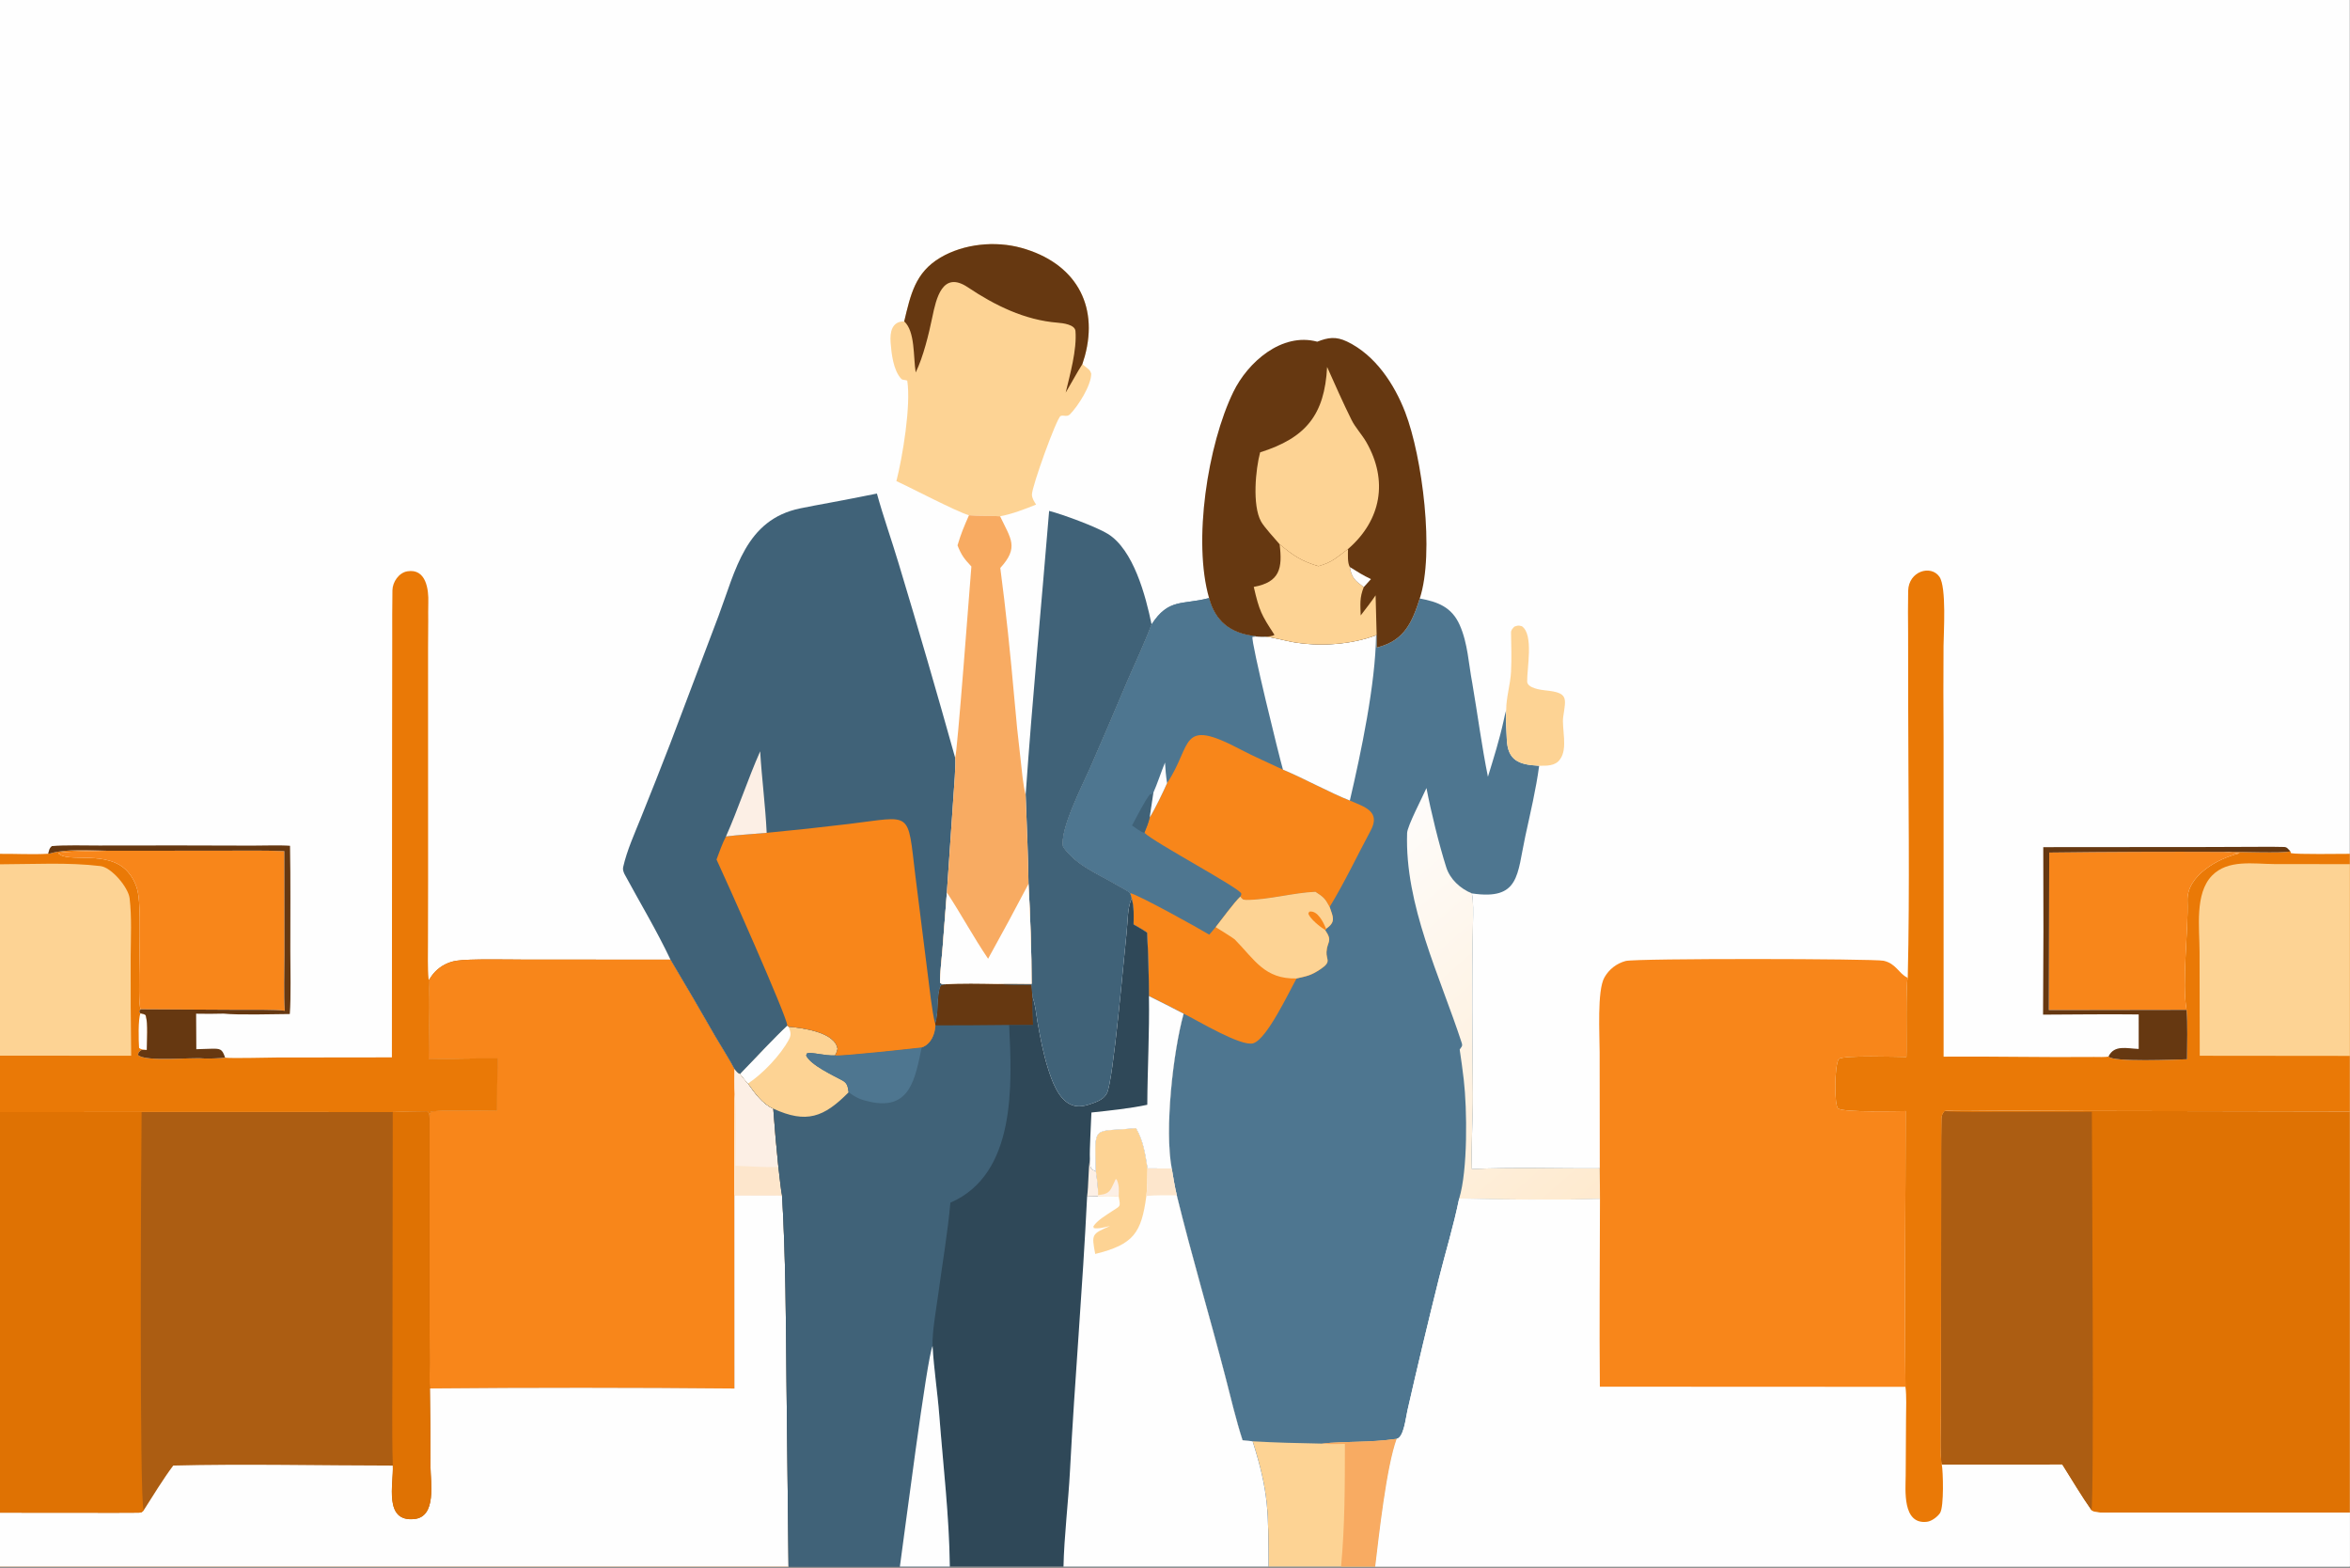
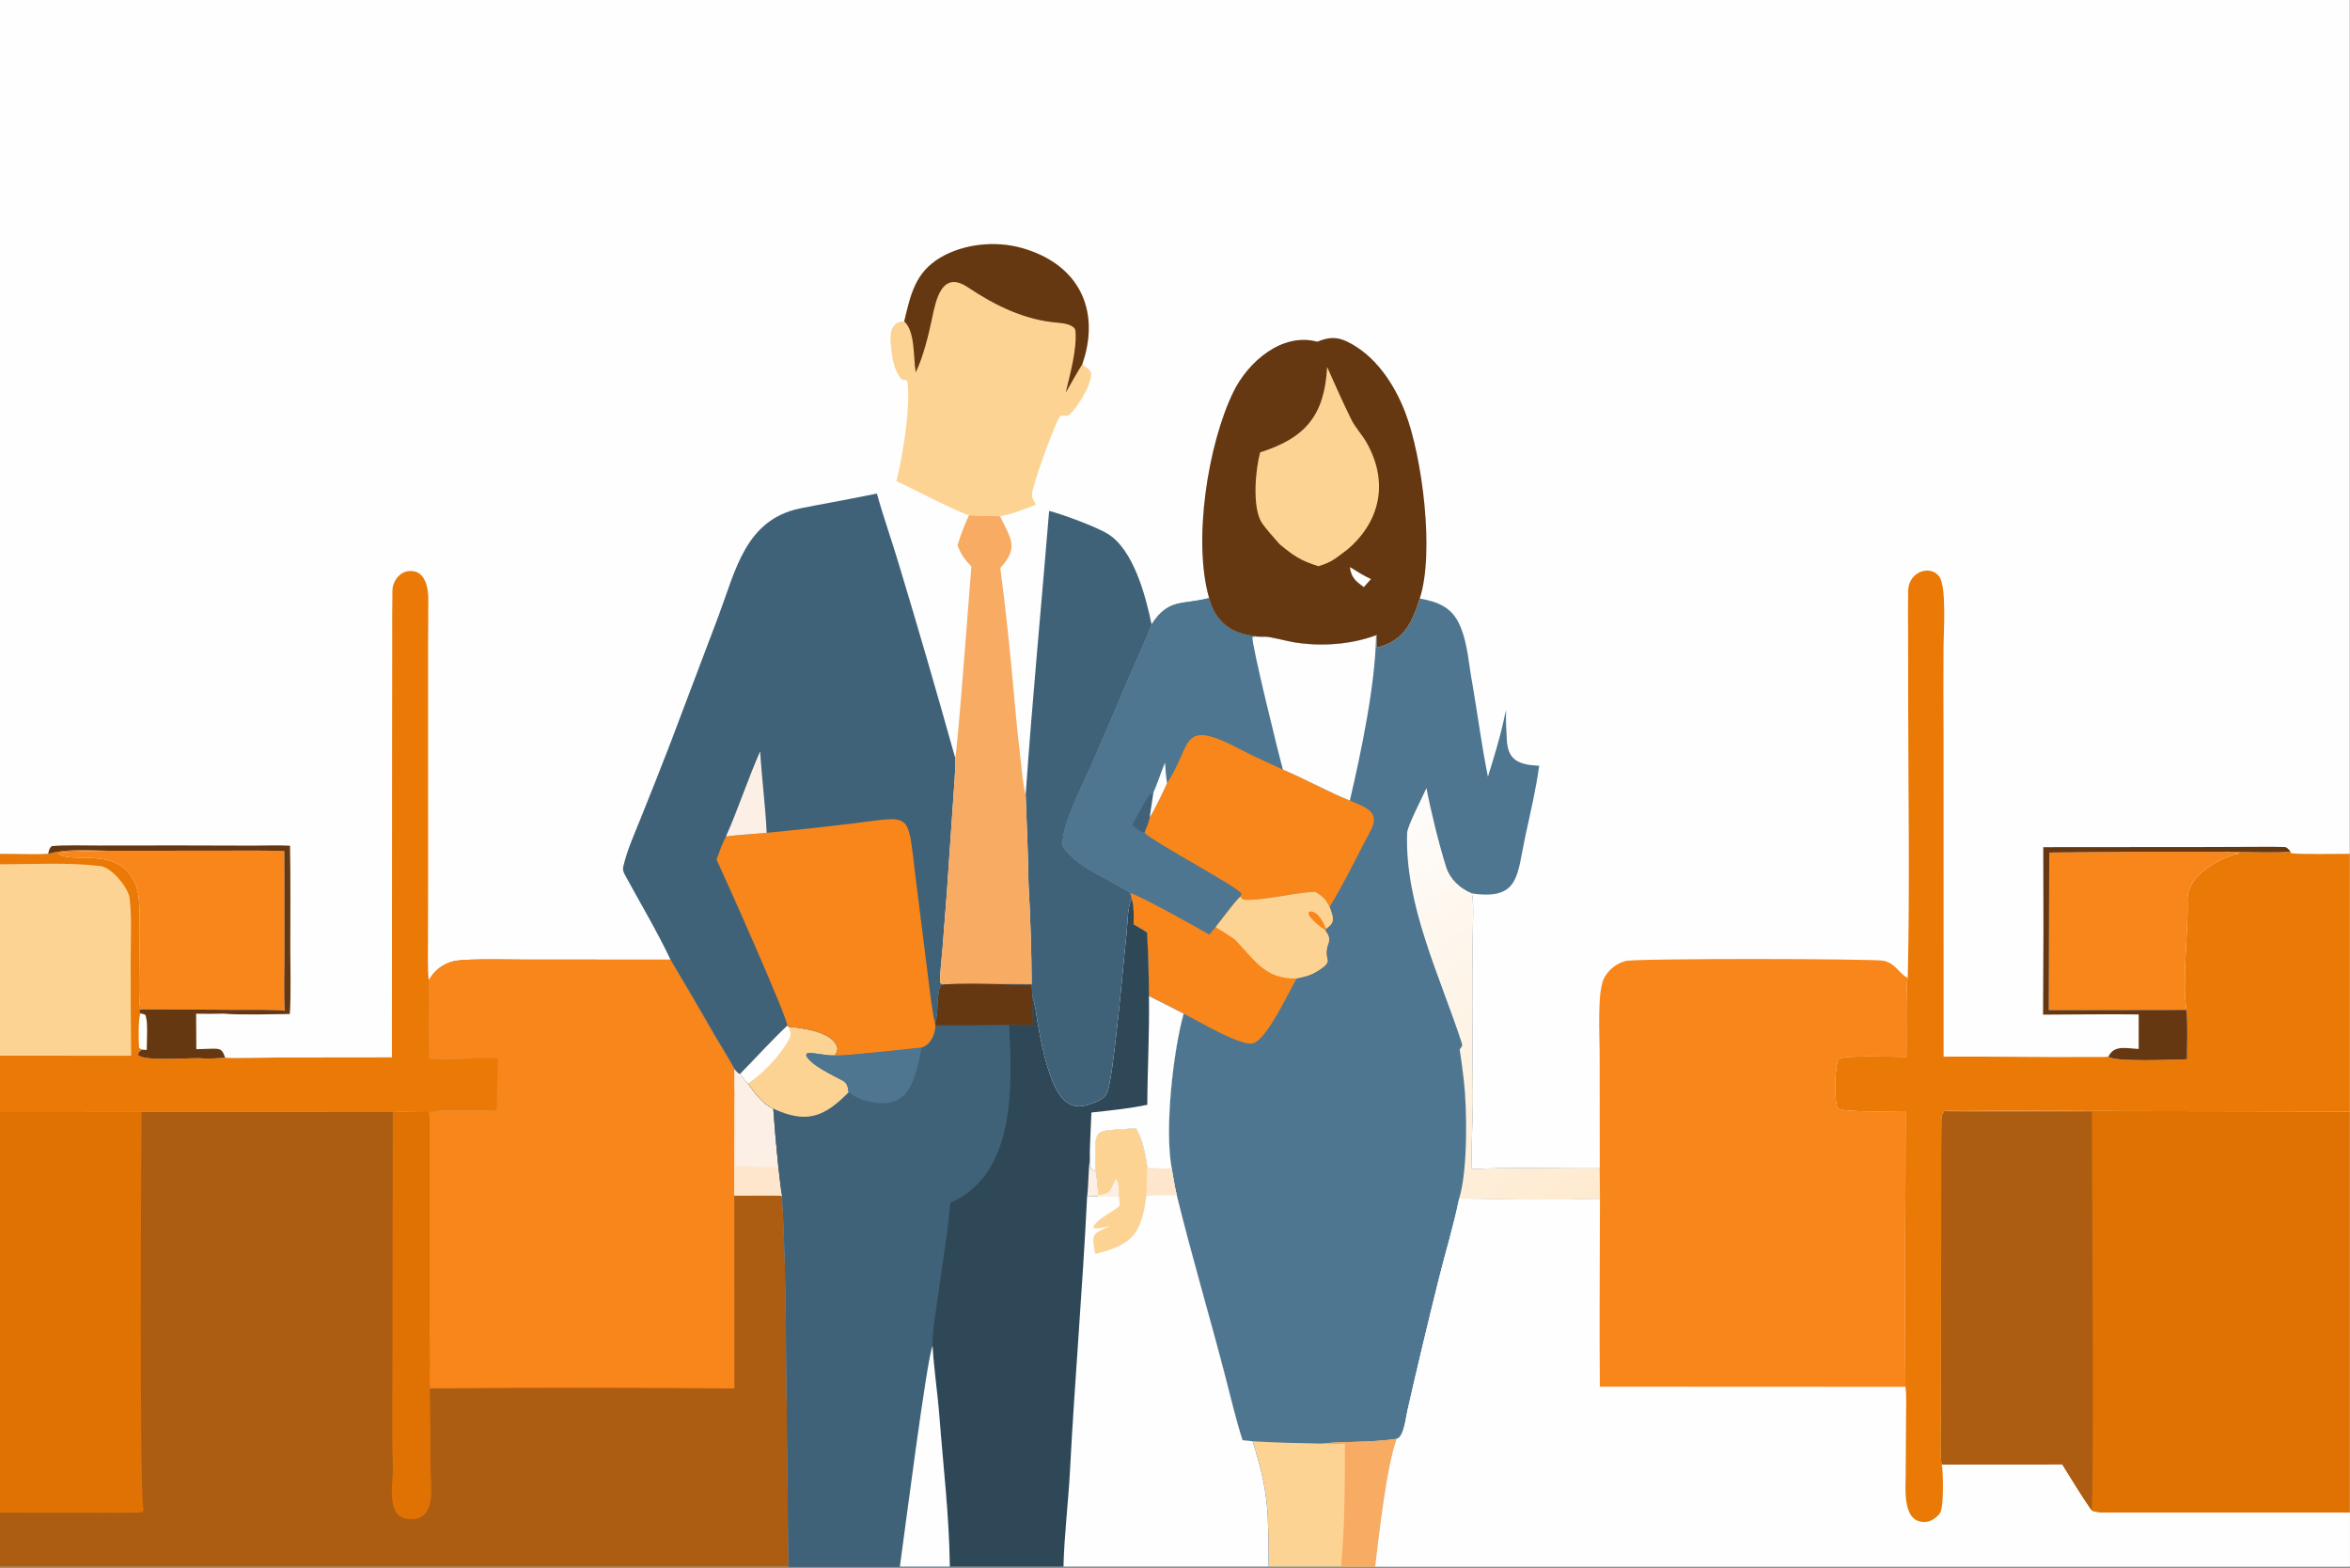
<svg xmlns="http://www.w3.org/2000/svg" width="1000" height="667" viewBox="0 0 1000 667">
  <rect x="0" y="0" width="1000" height="667" fill="#333333" stroke="none" />
  <path fill="#FEFEFE" transform="scale(0.651 0.651)" d="M0 0L1536 0L1536 558.084L1536 564.836L1536 690.167L1536 726.475L1536 988.733L1536 1024L898.949 1024L876.594 1024L829.2 1024L695.164 1024L620.85 1024L588.213 1024L515.448 1024L0 1024L0 988.723L0 726.878L0 690.013L0 564.927L0 558.089L0 0Z" />
  <path fill="#AC5D12" transform="scale(0.651 0.651)" d="M438.273 627.252C448.225 643.94 458.022 660.72 467.661 677.59C470.743 682.944 477.691 693.852 479.984 698.536C481.439 700.239 481.92 701.426 483.773 701.903C484.926 703.344 487.786 707.084 488.938 708.218C493.345 714.322 498.348 721.58 505.463 724.644C506.365 737.337 507.474 750.015 508.789 762.672C509.279 766.546 510.491 778.549 511.239 781.756C513.618 823.192 513.729 862.1 514.11 903.551L515.448 1024L0 1024L0 988.723L0 726.878L92.568 726.85L256.731 726.864C264.284 726.653 271.838 726.507 279.392 726.426C280.849 728.113 280.62 729.434 280.727 731.771C280.831 729.55 280.606 728.136 281.957 726.527C288.896 725.551 316.711 726.169 324.99 726.175C324.961 714.728 325.034 703.281 325.207 691.835C310.582 691.669 294.907 692.108 280.198 692.249C280.309 679.902 281.319 651.74 280.24 640.729C281.654 638.548 282.874 636.681 284.724 634.834C288.391 631.2 293.101 628.802 298.197 627.975C306.291 626.581 334.117 627.225 344.164 627.229L438.273 627.252Z" />
  <path fill="#F8861A" transform="scale(0.651 0.651)" d="M438.273 627.252C448.225 643.94 458.022 660.72 467.661 677.59C470.743 682.944 477.691 693.852 479.984 698.536C481.439 700.239 481.92 701.426 483.773 701.903C484.926 703.344 487.786 707.084 488.938 708.218C493.345 714.322 498.348 721.58 505.463 724.644C506.365 737.337 507.474 750.015 508.789 762.672C509.279 766.546 510.491 778.549 511.239 781.756C509.258 780.915 484.704 781.626 480.003 781.374L480.042 907.564C413.693 906.936 347.339 906.921 280.989 907.519C280.626 904.307 280.875 894.286 280.873 890.702L280.735 856.691L280.727 731.771C280.831 729.55 280.606 728.136 281.957 726.527C288.896 725.551 316.711 726.169 324.99 726.175C324.961 714.728 325.034 703.281 325.207 691.835C310.582 691.669 294.907 692.108 280.198 692.249C280.309 679.902 281.319 651.74 280.24 640.729C281.654 638.548 282.874 636.681 284.724 634.834C288.391 631.2 293.101 628.802 298.197 627.975C306.291 626.581 334.117 627.225 344.164 627.229L438.273 627.252Z" />
  <path fill="#FCEFE5" transform="scale(0.651 0.651)" d="M479.984 698.536C481.439 700.239 481.92 701.426 483.773 701.903C484.926 703.344 487.786 707.084 488.938 708.218C493.345 714.322 498.348 721.58 505.463 724.644C506.365 737.337 507.474 750.015 508.789 762.672C509.279 766.546 510.491 778.549 511.239 781.756C509.258 780.915 484.704 781.626 480.003 781.374C479.921 759.336 479.96 737.298 480.12 715.261C479.815 710.806 480.009 703.219 479.984 698.536Z" />
  <path fill="#FDE6CC" transform="scale(0.651 0.651)" d="M480.12 715.261C481.649 723.383 480.857 752.724 480.758 761.993C488.304 762.192 502.138 763.258 508.789 762.672C509.279 766.546 510.491 778.549 511.239 781.756C509.258 780.915 484.704 781.626 480.003 781.374C479.921 759.336 479.96 737.298 480.12 715.261Z" />
-   <path fill="#FEFEFE" transform="scale(0.651 0.651)" d="M480.003 781.374C484.704 781.626 509.258 780.915 511.239 781.756C513.618 823.192 513.729 862.1 514.11 903.551L515.448 1024L0 1024L0 988.723L60.296 988.772C70.049 988.781 79.972 988.824 89.731 988.726C92.279 988.701 92.623 988.68 93.903 987.208C99.794 978.03 106.787 966.486 113.252 957.936C159.153 956.744 210.297 957.933 256.774 957.943C257.347 969.909 250.653 994.897 270.786 992.883C285.5 991.412 281.465 969.188 281.377 958.378C281.406 941.424 281.276 924.471 280.989 907.519C347.339 906.921 413.693 906.936 480.042 907.564L480.003 781.374Z" />
  <path fill="#DF7203" transform="scale(0.651 0.651)" d="M0 726.878L92.568 726.85C92.246 751.999 91.013 982.01 93.903 987.208C92.623 988.68 92.279 988.701 89.731 988.726C79.972 988.824 70.049 988.781 60.296 988.772L0 988.723L0 726.878Z" />
  <path fill="#DF7203" transform="scale(0.651 0.651)" d="M256.731 726.864C264.284 726.653 271.838 726.507 279.392 726.426C280.849 728.113 280.62 729.434 280.727 731.771L280.735 856.691L280.873 890.702C280.875 894.286 280.626 904.307 280.989 907.519C281.276 924.471 281.406 941.424 281.377 958.378C281.465 969.188 285.5 991.412 270.786 992.883C250.653 994.897 257.347 969.909 256.774 957.943C256.034 934.511 256.596 907.393 256.553 883.777L256.731 726.864Z" />
  <path fill="#4E7690" transform="scale(0.651 0.651)" d="M790.319 390.896C794.277 405.914 804.203 413.945 819.94 415.706C820.759 415.798 820.344 415.673 821.088 416.034C822.733 416.093 825.429 416.281 826.972 416.147C830.1 416.102 840.886 418.936 845.131 419.674C862.61 422.714 882.871 421.43 899.469 415.188L899.844 414.608C900.029 416.774 899.937 420.934 899.951 423.256L900.451 423.124L901.282 422.893C918.112 418.393 923.149 406.447 928.044 391.184C939.823 393.355 948.927 396.761 954.144 408.501C959.498 420.548 959.926 433.819 962.39 446.619C965.877 466.983 968.509 487.457 972.599 507.701C976.341 495.541 980.139 483.448 982.873 471.016C983.38 468.711 983.829 466.38 984.533 464.126C984.127 470.909 984.641 476.598 984.932 483.281C985.529 496.994 992.801 499.784 1005.37 500.482L1006.09 500.516C1004.05 515.795 1000.29 531.559 997.019 546.642C991.568 571.75 993.514 588.612 962.117 583.954C963.191 589.452 962.963 596.994 962.837 602.744C962.016 640.23 962.486 677.68 962.755 715.163C962.872 731.409 961.503 747.996 962.117 764.133C988.119 762.809 1019.13 763.884 1045.71 763.642L1045.83 783.659C1017.89 784.429 981.587 784.146 953.798 783.389C950.108 801.419 945.117 817.509 940.669 835.218C933.481 864.056 926.586 892.968 919.986 921.947C918.832 926.925 917.632 939.391 912.986 940.464C906.274 958.882 901.435 1003.4 898.949 1024L876.594 1024L829.2 1024C828.981 988.178 829.565 976.129 818.799 942.072L812.209 941.355C807.984 928.351 804.475 913.413 801.023 900.085C790.791 860.581 778.914 820.888 769.224 781.302C767.861 775.803 766.895 769.4 765.907 763.763C761.154 738.088 766.745 687.815 773.69 662.54C766.176 658.626 758.617 654.799 751.016 651.059C750.98 637.227 750.574 623.398 749.799 609.588C747.423 607.84 743.61 605.766 740.967 604.23C741.064 598.005 741.367 593.368 739.775 587.315L738.79 583.737C737.575 582.414 732.152 579.665 730.288 578.56C717.253 570.827 704.042 566.089 694.93 553.51C692.54 542.395 707.687 513.129 712.663 501.767C720.822 483.117 728.843 464.407 736.726 445.639C742.049 433.296 748.074 420.671 752.745 408.158C763.766 391.027 772.743 395.41 789.608 391.083L790.319 390.896Z" />
  <path fill="#4E7690" transform="scale(0.651 0.651)" d="M790.319 390.896C794.277 405.914 804.203 413.945 819.94 415.706C820.759 415.798 820.344 415.673 821.088 416.034L818.696 416.319C817.646 419.501 836.122 494.427 838.62 503.055C852.92 509.036 869.163 518.075 882.341 523.254C891.801 527.364 902.746 530.242 895.96 542.871C887.113 559.336 878.878 576.846 869.141 592.8C866.094 587.182 865.2 586.346 859.829 582.899C845.869 583.434 828.799 588.244 814.619 588.209C812.196 588.203 811.93 587.495 810.752 586.028C806.567 590.049 798.693 600.836 794.632 605.992L790.448 610.92C783.872 606.874 744.543 585.082 738.79 583.737C737.575 582.414 732.152 579.665 730.288 578.56C717.253 570.827 704.042 566.089 694.93 553.51C692.54 542.395 707.687 513.129 712.663 501.767C720.822 483.117 728.843 464.407 736.726 445.639C742.049 433.296 748.074 420.671 752.745 408.158C763.766 391.027 772.743 395.41 789.608 391.083L790.319 390.896Z" />
  <path fill="#F8861A" transform="scale(0.651 0.651)" d="M762.863 511.859C779.796 486.651 770.445 468.477 811.217 490.049C819.087 494.212 830.279 499.09 838.62 503.055C852.92 509.036 869.163 518.075 882.341 523.254C891.801 527.364 902.746 530.242 895.96 542.871C887.113 559.336 878.878 576.846 869.141 592.8C866.094 587.182 865.2 586.346 859.829 582.899C845.869 583.434 828.799 588.244 814.619 588.209C812.196 588.203 811.93 587.495 810.752 586.028C811.162 585.32 811.376 584.968 811.368 584.119C811.339 580.95 754.441 550.75 748.042 544.316C749.441 540.786 750.682 537.915 751.526 534.198C754.062 530.675 761.106 516.057 762.863 511.859Z" />
  <path fill="#406278" transform="scale(0.651 0.651)" d="M739.975 539.558C742.464 534.951 748.822 522.358 751.888 518.934L752.396 519.306L753.948 518.003C753.104 523.396 752.297 528.794 751.526 534.198C750.682 537.915 749.441 540.786 748.042 544.316C745.72 543.928 742.084 541.03 739.975 539.558Z" />
  <path fill="#FEFEFE" transform="scale(0.651 0.651)" d="M753.948 518.003C756.214 513.027 759.146 504.167 761.512 498.411C761.823 503.32 762.105 506.944 762.863 511.859C761.106 516.057 754.062 530.675 751.526 534.198C752.297 528.794 753.104 523.396 753.948 518.003Z" />
  <path fill="#F8861A" transform="scale(0.651 0.651)" d="M810.752 586.028C811.93 587.495 812.196 588.203 814.619 588.209C828.799 588.244 845.869 583.434 859.829 582.899C865.2 586.346 866.094 587.182 869.141 592.8C871.397 599.511 873.366 602.518 866.827 607.05L866.153 607.858C871.372 615.448 867.458 615.156 867.078 622.286C866.807 627.379 870.55 628.492 863.268 633.384C856.877 637.678 854.514 637.922 847.513 639.546C842.467 648.512 828.178 679.143 819.226 681.902C811.284 684.35 782.463 666.817 773.69 662.54C766.176 658.626 758.617 654.799 751.016 651.059C750.98 637.227 750.574 623.398 749.799 609.588C747.423 607.84 743.61 605.766 740.967 604.23C741.064 598.005 741.367 593.368 739.775 587.315L738.79 583.737C744.543 585.082 783.872 606.874 790.448 610.92L794.632 605.992C798.693 600.836 806.567 590.049 810.752 586.028Z" />
  <path fill="#FDD394" transform="scale(0.651 0.651)" d="M810.752 586.028C811.93 587.495 812.196 588.203 814.619 588.209C828.799 588.244 845.869 583.434 859.829 582.899C865.2 586.346 866.094 587.182 869.141 592.8C871.397 599.511 873.366 602.518 866.827 607.05L866.153 607.858C871.372 615.448 867.458 615.156 867.078 622.286C866.807 627.379 870.55 628.492 863.268 633.384C856.877 637.678 854.514 637.922 847.513 639.546C826.593 640.092 820.092 627.246 807.163 614.087C806.177 613.084 796.593 607.259 794.632 605.992C798.693 600.836 806.567 590.049 810.752 586.028Z" />
  <path fill="#F8861A" transform="scale(0.651 0.651)" d="M866.153 607.858C862.987 605.901 856.462 600.71 855.186 597.199L855.824 595.875C861.312 594.833 865.065 602.992 866.827 607.05L866.153 607.858Z" />
  <path fill="#FDD394" transform="scale(0.651 0.651)" d="M863.943 943.575C880.182 941.847 893.925 943.127 912.986 940.464C906.274 958.882 901.435 1003.4 898.949 1024L876.594 1024L829.2 1024C828.981 988.178 829.565 976.129 818.799 942.072C834.298 942.986 848.439 943.282 863.943 943.575Z" />
  <path fill="#F8AB62" transform="scale(0.651 0.651)" d="M863.943 943.575C880.182 941.847 893.925 943.127 912.986 940.464C906.274 958.882 901.435 1003.4 898.949 1024L876.594 1024C879.113 997.389 879.084 970.459 879.111 943.767C873.579 943.901 869.493 944 863.943 943.575Z" />
  <path fill="#FEFEFE" transform="scale(0.651 0.651)" d="M826.972 416.147C830.1 416.102 840.886 418.936 845.131 419.674C862.61 422.714 882.871 421.43 899.469 415.188C899.127 447.089 889.63 492.041 882.341 523.254C869.163 518.075 852.92 509.036 838.62 503.055C836.122 494.427 817.646 419.501 818.696 416.319L821.088 416.034C822.733 416.093 825.429 416.281 826.972 416.147Z" />
  <defs>
    <linearGradient id="gradient_0" gradientUnits="userSpaceOnUse" x1="1052.353" y1="774.351" x2="873.195" y2="570.358">
      <stop offset="0" stop-color="#FEEACF" />
      <stop offset="1" stop-color="#FEFCFA" />
    </linearGradient>
  </defs>
  <path fill="url(#gradient_0)" transform="scale(0.651 0.651)" d="M932.416 515.081C935.325 530.369 940.618 551.951 945.342 566.845C947.823 574.668 954.389 580.744 962.117 583.954C963.191 589.452 962.963 596.994 962.837 602.744C962.016 640.23 962.486 677.68 962.755 715.163C962.872 731.409 961.503 747.996 962.117 764.133C988.119 762.809 1019.13 763.884 1045.71 763.642L1045.83 783.659C1017.89 784.429 981.587 784.146 953.798 783.389C959.475 765.073 959.039 724.921 956.799 705.704C956.149 700.125 955.044 691.784 954.137 686.006C955.202 684.292 956.218 683.956 955.476 681.681C941.162 637.764 918.186 591.611 919.774 544.479C919.929 539.855 929.855 521.006 932.416 515.081Z" />
  <path fill="#2F4858" transform="scale(0.651 0.651)" d="M674.853 651.434C676.803 656.587 677.235 662.603 678.19 668.021C679.981 678.188 681.899 688.485 685.022 698.341C687.552 706.327 691.588 718.024 699.682 721.866C704.794 724.292 709.761 722.776 714.728 720.949C718.285 719.64 721.641 718.126 723.52 714.601C727.785 706.604 734.715 624.483 736.441 609.257C737.151 602.994 736.938 593.166 739.571 587.705C739.635 587.573 739.707 587.445 739.775 587.315C741.367 593.368 741.064 598.005 740.967 604.23C743.61 605.766 747.423 607.84 749.799 609.588C750.574 623.398 750.98 637.227 751.016 651.059C758.617 654.799 766.176 658.626 773.69 662.54C766.745 687.815 761.154 738.088 765.907 763.763C766.895 769.4 767.861 775.803 769.224 781.302C778.914 820.888 790.791 860.581 801.023 900.085C804.475 913.413 807.984 928.351 812.209 941.355L818.799 942.072C829.565 976.129 828.981 988.178 829.2 1024L695.164 1024L620.85 1024L588.213 1024L515.448 1024L514.11 903.551C513.729 862.1 513.618 823.192 511.239 781.756C510.491 778.549 509.279 766.546 508.789 762.672C507.474 750.015 506.365 737.337 505.463 724.644C498.348 721.58 493.345 714.322 488.938 708.218C487.786 707.084 484.926 703.344 483.773 701.903C491.676 693.816 507.258 676.99 514.646 670.342L515.525 671.097C524.33 671.791 546.075 674.642 547.474 685.631C546.909 687.683 546.867 688.083 545.78 689.872C550.555 690.371 595.31 685.458 602.482 684.656C608.48 682.7 611.23 676.049 611.452 670.202L611.254 669.038C613.77 661.96 612.058 651.696 614.654 644.766C615.093 643.595 616.26 643.718 617.868 643.355C627.549 642.596 641.484 642.928 651.365 643.092C658.688 643.689 666.818 643.568 674.237 643.605L674.853 651.434Z" />
  <path fill="#406278" transform="scale(0.651 0.651)" d="M617.868 643.355C627.549 642.596 641.484 642.928 651.365 643.092C658.688 643.689 666.818 643.568 674.237 643.605L674.853 651.434C674.694 658.031 674.918 663.292 675.284 669.894L659.627 669.922C661.57 709.02 664.326 767.482 621.231 786.091C619.455 805.93 615.973 825.991 613.32 845.738C612.038 855.275 609.206 870.685 609.588 879.806C610.408 894.777 612.826 910.121 613.968 924.976C616.47 957.525 620.53 991.496 620.85 1024L588.213 1024L515.448 1024L514.11 903.551C513.729 862.1 513.618 823.192 511.239 781.756C510.491 778.549 509.279 766.546 508.789 762.672C507.474 750.015 506.365 737.337 505.463 724.644C498.348 721.58 493.345 714.322 488.938 708.218C487.786 707.084 484.926 703.344 483.773 701.903C491.676 693.816 507.258 676.99 514.646 670.342L515.525 671.097C524.33 671.791 546.075 674.642 547.474 685.631C546.909 687.683 546.867 688.083 545.78 689.872C550.555 690.371 595.31 685.458 602.482 684.656C608.48 682.7 611.23 676.049 611.452 670.202L611.254 669.038C613.77 661.96 612.058 651.696 614.654 644.766C615.093 643.595 616.26 643.718 617.868 643.355Z" />
  <path fill="#FDD394" transform="scale(0.651 0.651)" d="M514.646 670.342L515.525 671.097C524.33 671.791 546.075 674.642 547.474 685.631C546.909 687.683 546.867 688.083 545.78 689.872C538.691 690.126 530.715 687.523 527.515 688.482L526.937 689.897C529.891 696.195 544.597 702.909 550.799 706.305C553.986 708.05 554.216 710.566 554.705 713.951C538.527 730.334 527.147 734.592 505.463 724.644C498.348 721.58 493.345 714.322 488.938 708.218C487.786 707.084 484.926 703.344 483.773 701.903C491.676 693.816 507.258 676.99 514.646 670.342Z" />
  <path fill="#FEFEFE" transform="scale(0.651 0.651)" d="M514.646 670.342L515.525 671.097C516.744 674.619 517.469 676.12 515.616 679.578C510.199 689.693 498.407 702.036 488.938 708.218C487.786 707.084 484.926 703.344 483.773 701.903C491.676 693.816 507.258 676.99 514.646 670.342Z" />
  <path fill="#FEFEFE" transform="scale(0.651 0.651)" d="M588.213 1024C590.733 1006.29 605.93 886.854 609.588 879.806C610.408 894.777 612.826 910.121 613.968 924.976C616.47 957.525 620.53 991.496 620.85 1024L588.213 1024Z" />
  <path fill="#4E7690" transform="scale(0.651 0.651)" d="M545.78 689.872C550.555 690.371 595.31 685.458 602.482 684.656C598.164 704.75 595.172 726.118 568.418 720.094C562.239 718.703 559.871 717.586 554.705 713.951C554.216 710.566 553.986 708.05 550.799 706.305C544.597 702.909 529.891 696.195 526.937 689.897L527.515 688.482C530.715 687.523 538.691 690.126 545.78 689.872Z" />
  <path fill="#663811" transform="scale(0.651 0.651)" d="M617.868 643.355C627.549 642.596 641.484 642.928 651.365 643.092C658.688 643.689 666.818 643.568 674.237 643.605L674.853 651.434C674.694 658.031 674.918 663.292 675.284 669.894L659.627 669.922C643.638 670.183 627.458 670.131 611.452 670.202L611.254 669.038C613.77 661.96 612.058 651.696 614.654 644.766C615.093 643.595 616.26 643.718 617.868 643.355Z" />
  <path fill="#FEFEFE" transform="scale(0.651 0.651)" d="M716.328 765.66C715.337 733.966 714.36 740.352 742.508 737.363C747.388 745.59 748.595 754.45 750.072 763.706L765.907 763.763C766.895 769.4 767.861 775.803 769.224 781.302C778.914 820.888 790.791 860.581 801.023 900.085C804.475 913.413 807.984 928.351 812.209 941.355L818.799 942.072C829.565 976.129 828.981 988.178 829.2 1024L695.164 1024C695.526 1004.87 698.373 981.223 699.395 961.532C702.481 902.032 707.72 841.51 710.594 782.074L717.604 781.927L717.718 781.132C717.932 776.191 717.041 770.582 716.328 765.66Z" />
  <path fill="#FDD394" transform="scale(0.651 0.651)" d="M716.328 765.66C715.337 733.966 714.36 740.352 742.508 737.363C747.388 745.59 748.595 754.45 750.072 763.706C749.959 769.173 750.023 776.408 749.332 781.697C746.095 805.73 741.199 813.4 715.903 819.616C713.469 806.591 713.499 806.676 725.6 801.335C722.292 802.074 718.159 803.339 714.971 802.721L714.686 801.59C717.124 797.706 722.9 794.365 726.707 791.803C732.479 787.919 732.52 789.339 731.269 782.195C727.189 781.469 721.845 781.817 717.604 781.927L717.718 781.132C717.932 776.191 717.041 770.582 716.328 765.66Z" />
  <path fill="#FCEFE5" transform="scale(0.651 0.651)" d="M717.718 781.132L718.685 781.042C726.092 780.316 726.024 777.208 729.264 770.768L729.914 770.897C731.748 774.946 731.359 777.709 731.269 782.195C727.189 781.469 721.845 781.817 717.604 781.927L717.718 781.132Z" />
  <path fill="#FDE6CC" transform="scale(0.651 0.651)" d="M750.072 763.706L765.907 763.763C766.895 769.4 767.861 775.803 769.224 781.302C762.574 781.277 755.955 781.125 749.332 781.697C750.023 776.408 749.959 769.173 750.072 763.706Z" />
  <path fill="#FEFEFE" transform="scale(0.651 0.651)" d="M751.016 651.059C758.617 654.799 766.176 658.626 773.69 662.54C766.745 687.815 761.154 738.088 765.907 763.763L750.072 763.706C748.595 754.45 747.388 745.59 742.508 737.363C714.36 740.352 715.337 733.966 716.328 765.66C714.649 764.904 714.564 764.809 713.165 763.757C712.364 761.311 712.476 759.963 712.412 757.42C712.131 751.382 713.199 733.863 713.425 727.155C724.37 726.02 739.276 724.433 749.936 722.104C750.058 698.342 751.412 675.192 751.016 651.059Z" />
  <path fill="#FCEFE5" transform="scale(0.651 0.651)" d="M710.594 782.074C711.61 774.637 711.271 765.667 712.412 757.42C712.476 759.963 712.364 761.311 713.165 763.757C714.564 764.809 714.649 764.904 716.328 765.66C717.041 770.582 717.932 776.191 717.718 781.132L717.604 781.927L710.594 782.074Z" />
  <path fill="#DF7203" transform="scale(0.651 0.651)" d="M1271.1 726.203C1275.85 725.464 1293.85 725.879 1299.9 725.893L1362.73 726.17L1536 726.475L1536 988.733C1484.66 988.582 1433.31 988.776 1381.97 988.644C1378.38 988.635 1369.35 989.266 1367.06 987.212C1360.94 978.601 1353.65 966.394 1347.91 957.27L1269.28 957.327C1267.99 952.411 1268.74 929.35 1268.74 923.482L1268.8 859.607L1268.89 776.213C1268.9 761.431 1268.84 746.486 1269.1 731.701C1269.14 729.253 1269.52 728.065 1271.1 726.203Z" />
  <path fill="#AC5D12" transform="scale(0.651 0.651)" d="M1271.1 726.203C1281.58 727.118 1296.92 726.765 1307.65 726.76L1367.37 726.693C1367.35 747.89 1368.99 982.942 1367.06 987.212C1360.94 978.601 1353.65 966.394 1347.91 957.27L1269.28 957.327C1267.99 952.411 1268.74 929.35 1268.74 923.482L1268.8 859.607L1268.89 776.213C1268.9 761.431 1268.84 746.486 1269.1 731.701C1269.14 729.253 1269.52 728.065 1271.1 726.203Z" />
  <path fill="#FEFEFE" transform="scale(0.651 0.651)" d="M953.798 783.389C981.587 784.146 1017.89 784.429 1045.83 783.659C1045.78 824.293 1045.37 865.766 1045.76 906.372L1245.52 906.466C1246.33 912.363 1245.92 920.938 1245.9 927.039L1245.67 964.559C1245.63 973.529 1243.27 996.638 1259.59 994.673C1262.65 994.304 1266.5 991.403 1268.12 988.943C1270.83 984.764 1270.1 961.359 1269.28 957.327L1347.91 957.27C1353.65 966.394 1360.94 978.601 1367.06 987.212C1369.35 989.266 1378.38 988.635 1381.97 988.644C1433.31 988.776 1484.66 988.582 1536 988.733L1536 1024L898.949 1024C901.435 1003.4 906.274 958.882 912.986 940.464C917.632 939.391 918.832 926.925 919.986 921.947C926.586 892.968 933.481 864.056 940.669 835.218C945.117 817.509 950.108 801.419 953.798 783.389Z" />
  <path fill="#406278" transform="scale(0.651 0.651)" d="M438.273 627.252C429.209 608.093 418.233 589.876 408.166 571.252C407.519 569.772 406.971 568.364 407.339 566.733C409.818 555.753 414.842 544.76 419.018 534.32C425.496 518.282 431.851 502.195 438.083 486.06L469.701 402.505C480.888 372.701 487.265 339.679 523.051 332.285C529.316 330.99 535.617 329.851 541.901 328.685C552.351 326.742 562.785 324.714 573.203 322.603C577.292 337.503 582.928 353.304 587.403 368.299C600.161 410.501 612.476 452.836 624.348 495.296C624.975 498.545 623.474 516.812 623.187 521.146L618.93 583.348L616.039 620.661C615.547 626.497 614.337 636.892 614.468 642.385C615.868 643.408 616.141 643.255 617.868 643.355C616.26 643.718 615.093 643.595 614.654 644.766C612.058 651.696 613.77 661.96 611.254 669.038L611.452 670.202C611.23 676.049 608.48 682.7 602.482 684.656C595.31 685.458 550.555 690.371 545.78 689.872C546.867 688.083 546.909 687.683 547.474 685.631C546.075 674.642 524.33 671.791 515.525 671.097L514.646 670.342C507.258 676.99 491.676 693.816 483.773 701.903C481.92 701.426 481.439 700.239 479.984 698.536C477.691 693.852 470.743 682.944 467.661 677.59C458.022 660.72 448.225 643.94 438.273 627.252Z" />
  <path fill="#F8861A" transform="scale(0.651 0.651)" d="M501.152 544.355C519.109 542.655 537.042 540.718 554.947 538.544C596.693 533.55 593.076 529.067 598.307 572.168L606.277 635.6C607.242 643.153 609.36 662.353 611.254 669.038L611.452 670.202C611.23 676.049 608.48 682.7 602.482 684.656C595.31 685.458 550.555 690.371 545.78 689.872C546.867 688.083 546.909 687.683 547.474 685.631C546.075 674.642 524.33 671.791 515.525 671.097L514.646 670.342C514.357 664.177 473.88 573.515 468.363 561.807C470.25 556.756 472.056 551.512 474.531 546.738C482.55 545.689 492.838 545.129 501.152 544.355Z" />
  <path fill="#FCEFE5" transform="scale(0.651 0.651)" d="M474.531 546.738C482.445 529.015 488.732 509.481 496.892 491.073C497.948 508.852 500.322 526.749 501.152 544.355C492.838 545.129 482.55 545.689 474.531 546.738Z" />
  <path fill="#F8861A" transform="scale(0.651 0.651)" d="M1045.71 763.642L1045.62 687.768C1045.61 676.422 1043.88 647.509 1048.71 638.938C1051.7 633.595 1056.72 629.693 1062.63 628.123C1069.6 626.309 1225.05 626.58 1231.24 627.975C1239.28 629.79 1240.95 635.95 1246.35 638.784C1246.57 638.899 1246.79 639.003 1247.02 639.113C1245.62 643.051 1246.47 683.821 1246.14 690.849C1239.21 690.802 1206.11 689.608 1201.97 692.08C1199.01 696.541 1198.88 723.293 1201.67 724.669C1206.84 727.217 1239.34 726.264 1245.64 726.237C1245.63 785.839 1244.8 847.033 1245.52 906.466L1045.76 906.372C1045.37 865.766 1045.78 824.293 1045.83 783.659L1045.71 763.642Z" />
  <path fill="#EA7906" transform="scale(0.651 0.651)" d="M1247.02 639.113C1248.42 580.618 1247.36 517.967 1247.3 459.139L1247.26 414.197C1247.18 405.015 1247.1 394.672 1247.29 386.191C1247.57 373.273 1262.19 368.971 1267.73 376.998C1272.45 383.843 1270.47 413.738 1270.41 422.169C1270.28 442.08 1270.28 461.991 1270.43 481.902L1270.46 690.655C1303.25 690.39 1336.05 691.182 1368.84 690.853C1371.33 690.828 1376.08 691.112 1378.24 690.549C1380.69 694.401 1422.43 692.549 1429.58 692.363C1429.63 683.705 1430.05 668.378 1429.28 660.076C1426.06 642.589 1430.56 607.556 1429.87 588.793C1429.27 572.357 1449.8 560.999 1463.97 557.699L1453.86 556.808C1461.04 556.559 1493.31 557.888 1497.12 556.433L1497.54 557.652C1501.15 558.512 1530.27 558.102 1536 558.084L1536 564.836L1536 690.167L1536 726.475L1362.73 726.17L1299.9 725.893C1293.85 725.879 1275.85 725.464 1271.1 726.203C1269.52 728.065 1269.14 729.253 1269.1 731.701C1268.84 746.486 1268.9 761.431 1268.89 776.213L1268.8 859.607L1268.74 923.482C1268.74 929.35 1267.99 952.411 1269.28 957.327C1270.1 961.359 1270.83 984.764 1268.12 988.943C1266.5 991.403 1262.65 994.304 1259.59 994.673C1243.27 996.638 1245.63 973.529 1245.67 964.559L1245.9 927.039C1245.92 920.938 1246.33 912.363 1245.52 906.466C1244.8 847.033 1245.63 785.839 1245.64 726.237C1239.34 726.264 1206.84 727.217 1201.67 724.669C1198.88 723.293 1199.01 696.541 1201.97 692.08C1206.11 689.608 1239.21 690.802 1246.14 690.849C1246.47 683.821 1245.62 643.051 1247.02 639.113Z" />
-   <path fill="#FDD394" transform="scale(0.651 0.651)" d="M1437.88 690.069L1437.76 622.112C1437.74 606.276 1434.53 584.103 1445.85 572.368C1456.23 561.6 1472.95 564.694 1486.63 564.781L1536 564.836L1536 690.167L1437.88 690.069Z" />
  <path fill="#EA7906" transform="scale(0.651 0.651)" d="M256.17 691.13L256.304 480.382L256.384 417.564C256.397 406.981 256.321 396.397 256.519 385.813C256.621 380.39 260.7 374.329 266.29 373.421C278.484 371.438 280.29 385.204 279.967 393.999C279.827 397.821 279.94 402.136 279.915 406.05C279.809 417.544 279.772 429.039 279.805 440.533L279.831 574.651L279.751 615.749C279.74 622.489 279.473 633.556 280.152 639.94L280.24 640.729C281.319 651.74 280.309 679.902 280.198 692.249C294.907 692.108 310.582 691.669 325.207 691.835C325.034 703.281 324.961 714.728 324.99 726.175C316.711 726.169 288.896 725.551 281.957 726.527C280.606 728.136 280.831 729.55 280.727 731.771C280.62 729.434 280.849 728.113 279.392 726.426C271.838 726.507 264.284 726.653 256.731 726.864L92.568 726.85L0 726.878L0 690.013L0 564.927L0 558.089C9.851 557.989 21.838 558.642 31.449 558.034C32.452 557.955 32.623 557.916 33.552 557.648C43.449 554.793 59.207 555.898 69.908 556.06C64.651 556.387 40.584 556.258 38.121 557.712C44.051 564.417 70.47 555.023 83.529 569.817C86.714 573.482 88.942 577.879 90.013 582.616C93.322 596.784 89.149 653.976 91.944 659.703L91.026 660.897L91.426 662.16L91.879 662.323C93.264 662.724 94.953 662.857 95.258 663.854C96.858 669.084 95.968 680.658 95.927 686.303C92.065 686.366 92.862 685.746 90.615 687.886L90.207 689.556C94.695 694.189 125.281 691.024 133.015 691.831C135.473 692.087 144.73 691.686 147.161 691.341C152.268 691.857 174.809 691.242 180.701 691.221L256.17 691.13Z" />
  <path fill="#FDD394" transform="scale(0.651 0.651)" d="M0 564.927C21.521 564.887 44.586 563.535 65.736 566.105C72.895 566.975 83.862 580.004 84.716 587.089C86.201 599.401 85.489 612.844 85.426 625.393C85.34 646.948 85.448 668.504 85.75 690.057L0 690.013L0 564.927Z" />
  <path fill="#FEFEFE" transform="scale(0.651 0.651)" d="M91.879 662.323C93.264 662.724 94.953 662.857 95.258 663.854C96.858 669.084 95.968 680.658 95.927 686.303C93.677 685.99 92.357 686.216 90.911 684.903C90.61 680.464 90.182 665.657 91.879 662.323Z" />
  <path fill="#663811" transform="scale(0.651 0.651)" d="M861.045 223.334C868.065 220.57 873.202 219.757 880.483 223.236C898.996 232.082 911.457 251.104 918.539 269.506C929.737 298.606 937.786 361.624 928.044 391.184C923.149 406.447 918.112 418.393 901.282 422.893L900.451 423.124L899.951 423.256C899.937 420.934 900.029 416.774 899.844 414.608L899.469 415.188C882.871 421.43 862.61 422.714 845.131 419.674C840.886 418.936 830.1 416.102 826.972 416.147C825.429 416.281 822.733 416.093 821.088 416.034C820.344 415.673 820.759 415.798 819.94 415.706C804.203 413.945 794.277 405.914 790.319 390.896C779.639 353.869 789.373 290.718 806.206 256.124C815.581 236.859 837.772 217.059 861.045 223.334Z" />
  <path fill="#FDD394" transform="scale(0.651 0.651)" d="M867.476 239.85C872.669 251.444 877.822 263.166 883.477 274.538C885.887 279.383 890.322 284.135 893.084 288.947C907.494 314.047 902.976 339.95 881.145 358.861C873.384 364.587 871.017 367.403 861.763 370.073C850.268 366.524 845.561 363.282 836.423 355.722C833.31 352.016 826.376 344.623 824.291 340.85C818.444 330.27 820.757 306.532 823.699 295.661C853.513 286.272 865.846 271.234 867.476 239.85Z" />
-   <path fill="#FDD394" transform="scale(0.651 0.651)" d="M836.423 355.722C845.561 363.282 850.268 366.524 861.763 370.073C871.017 367.403 873.384 364.587 881.145 358.861C881.105 362.194 880.685 367.917 882.345 370.638C883.401 377.664 885.9 379.639 891.443 383.742C888.635 390.722 889.214 394.812 889.429 402.255C892.746 397.929 896.117 393.645 899.174 389.132L899.844 414.608L899.469 415.188C882.871 421.43 862.61 422.714 845.131 419.674C840.886 418.936 830.1 416.102 826.972 416.147C829.216 415.916 831.449 416.077 833.056 414.942C824.427 401.745 823.193 399.356 819.53 383.61C836.685 380.51 838.395 371.317 836.423 355.722Z" />
  <path fill="#FEFEFE" transform="scale(0.651 0.651)" d="M882.345 370.638C887.296 373.738 890.834 376.004 896.145 378.506L891.443 383.742C885.9 379.639 883.401 377.664 882.345 370.638Z" />
  <path fill="#406278" transform="scale(0.651 0.651)" d="M685.776 333.939C694.569 336.169 716.697 344.363 724.124 348.938C740.927 359.289 748.921 389.511 752.745 408.158C748.074 420.671 742.049 433.296 736.726 445.639C728.843 464.407 720.822 483.117 712.663 501.767C707.687 513.129 692.54 542.395 694.93 553.51C704.042 566.089 717.253 570.827 730.288 578.56C732.152 579.665 737.575 582.414 738.79 583.737L739.775 587.315C739.707 587.445 739.635 587.573 739.571 587.705C736.938 593.166 737.151 602.994 736.441 609.257C734.715 624.483 727.785 706.604 723.52 714.601C721.641 718.126 718.285 719.64 714.728 720.949C709.761 722.776 704.794 724.292 699.682 721.866C691.588 718.024 687.552 706.327 685.022 698.341C681.899 688.485 679.981 678.188 678.19 668.021C677.235 662.603 676.803 656.587 674.853 651.434L674.237 643.605C666.818 643.568 658.688 643.689 651.365 643.092C658.364 642.776 667.187 643.039 674.322 643.056C674.314 622.666 673.457 598.125 672.298 577.714C672.044 558.558 671.118 538.734 670.427 519.543C674.808 456.849 680.657 396.388 685.776 333.939Z" />
  <path fill="#FDD394" transform="scale(0.651 0.651)" d="M591.04 210.059C595.27 192.506 598.169 178.19 614.645 168.402C629.95 159.31 650.618 157.289 667.681 162.035C702.449 171.708 718.359 198.718 709.099 232.802C708.611 234.564 708.068 236.311 707.472 238.04L710.366 240.379C712.296 241.914 712.432 241.963 713.283 244.216C713.345 251.863 704.661 265.514 699.385 270.804C697.382 272.812 694.961 271 693.218 271.956C690.65 273.363 674.558 317.73 674.538 323.213C674.529 325.686 675.988 327.804 677.26 329.816C669.87 332.795 661.569 335.994 653.726 337.46C647.245 336.954 640.479 337.398 633.37 336.786C624.959 334.305 596.349 319.225 585.934 314.465C589.968 298.808 595.581 264.802 593.032 248.784C591.375 248.056 590.061 248.657 589.031 247.53C583.908 241.932 582.714 231.207 582.154 223.892C581.632 217.082 582.938 210.033 591.04 210.059Z" />
  <path fill="#663811" transform="scale(0.651 0.651)" d="M591.04 210.059C595.27 192.506 598.169 178.19 614.645 168.402C629.95 159.31 650.618 157.289 667.681 162.035C702.449 171.708 718.359 198.718 709.099 232.802C708.611 234.564 708.068 236.311 707.472 238.04C703.977 243.472 700.08 250.828 696.599 256.64C699.407 244.684 703.987 228.683 702.986 216.379C702.643 212.162 694.86 211.2 691.416 210.932C669.811 209.253 650.178 199.562 632.441 187.653C615.976 176.776 611.917 195.251 609.437 207.215C607.124 218.369 603.574 233.11 598.552 243.46C596.898 232.871 598.272 216.723 591.04 210.059Z" />
  <path fill="#F8AB62" transform="scale(0.651 0.651)" d="M633.37 336.786C640.479 337.398 647.245 336.954 653.726 337.46C660.787 352.35 666.173 357.675 653.855 371.24C657.44 398.151 660.628 429.264 663.012 456.259C664.138 469.569 665.499 482.857 667.092 496.119C667.841 502.785 668.714 513.362 670.427 519.543C671.118 538.734 672.044 558.558 672.298 577.714C673.457 598.125 674.314 622.666 674.322 643.056C667.187 643.039 658.364 642.776 651.365 643.092C641.484 642.928 627.549 642.596 617.868 643.355C616.141 643.255 615.868 643.408 614.468 642.385C614.337 636.892 615.547 626.497 616.039 620.661L618.93 583.348L623.187 521.146C623.474 516.812 624.975 498.545 624.348 495.296C625.701 492.809 633.882 383.067 634.953 370.278C630.253 365.237 628.421 362.88 625.894 356.484L626.045 355.96C628.333 348.3 630.157 344.181 633.37 336.786Z" />
-   <path fill="#FEFEFE" transform="scale(0.651 0.651)" d="M672.298 577.714C673.457 598.125 674.314 622.666 674.322 643.056C667.187 643.039 658.364 642.776 651.365 643.092C641.484 642.928 627.549 642.596 617.868 643.355C616.141 643.255 615.868 643.408 614.468 642.385C614.337 636.892 615.547 626.497 616.039 620.661L618.93 583.348C628.243 597.457 636.214 612.4 645.879 626.652C654.876 610.443 663.683 594.129 672.298 577.714Z" />
  <path fill="#F8861A" transform="scale(0.651 0.651)" d="M69.908 556.06L141.987 556.038C155.667 556.068 172.363 555.727 185.842 556.321L185.918 624.285C185.914 634.539 185.418 650.682 186.144 660.671C181.453 659.764 161.403 660.06 155.609 660.039L91.944 659.703C89.149 653.976 93.322 596.784 90.013 582.616C88.942 577.879 86.714 573.482 83.529 569.817C70.47 555.023 44.051 564.417 38.121 557.712C40.584 556.258 64.651 556.387 69.908 556.06Z" />
  <path fill="#F8861A" transform="scale(0.651 0.651)" d="M1339.5 557.258C1377.62 556.786 1415.74 556.636 1453.86 556.808L1463.97 557.699C1449.8 560.999 1429.27 572.357 1429.87 588.793C1430.56 607.556 1426.06 642.589 1429.28 660.076L1339.25 660.216L1339.5 557.258Z" />
  <path fill="#663811" transform="scale(0.651 0.651)" d="M31.449 558.034C32.243 555.495 32.06 554.632 33.848 553.037C41.935 552.254 56.127 552.646 64.726 552.649L115.91 552.589L164.892 552.715C171.435 552.728 183.464 552.322 189.576 552.832C190.014 575.436 189.741 598.713 189.777 621.389C189.795 633.079 190.29 651.738 189.422 662.791C179.661 662.876 155.004 663.54 146.164 662.53C140.004 662.723 134.361 662.683 128.201 662.581L128.33 685.791C131.252 685.697 134.365 685.571 137.27 685.5C143.991 685.337 145.17 685.328 147.161 691.341C144.73 691.686 135.473 692.087 133.015 691.831C125.281 691.024 94.695 694.189 90.207 689.556L90.615 687.886C92.862 685.746 92.065 686.366 95.927 686.303C95.968 680.658 96.858 669.084 95.258 663.854C94.953 662.857 93.264 662.724 91.879 662.323L91.426 662.16L91.026 660.897L91.944 659.703L155.609 660.039C161.403 660.06 181.453 659.764 186.144 660.671C185.418 650.682 185.914 634.539 185.918 624.285L185.842 556.321C172.363 555.727 155.667 556.068 141.987 556.038L69.908 556.06C59.207 555.898 43.449 554.793 33.552 557.648C32.623 557.916 32.452 557.955 31.449 558.034Z" />
  <path fill="#663811" transform="scale(0.651 0.651)" d="M1335.6 553.719L1443.36 553.63L1476.87 553.505C1482.14 553.491 1487.74 553.416 1493.01 553.606C1495 553.677 1495.47 554.803 1497.12 556.433C1493.31 557.888 1461.04 556.559 1453.86 556.808C1415.74 556.636 1377.62 556.786 1339.5 557.258L1339.25 660.216L1429.28 660.076C1430.05 668.378 1429.63 683.705 1429.58 692.363C1422.43 692.549 1380.69 694.401 1378.24 690.549C1381.99 682.747 1390.12 685.326 1397.98 685.616L1397.97 663.069C1377.41 662.815 1356.08 663.134 1335.46 663.195C1335.74 626.704 1335.79 590.211 1335.6 553.719Z" />
-   <path fill="#FDD394" transform="scale(0.651 0.651)" d="M984.533 464.126C984.542 455.644 987.288 447.442 987.711 438.864C988.127 430.411 987.867 421.955 987.703 413.508C987.667 411.689 988.819 410.729 989.908 409.563C992.319 408.768 992.413 408.697 994.792 409.321C1002.63 414.681 998.079 436.927 998.248 445.479C998.334 449.789 1007.25 450.951 1010.32 451.264C1025.19 452.781 1023.66 456.095 1021.82 468.43C1020.71 475.909 1025.06 489.241 1019.72 496.307C1016.71 500.783 1010.82 500.528 1006.09 500.516L1005.37 500.482C992.801 499.784 985.529 496.994 984.932 483.281C984.641 476.598 984.127 470.909 984.533 464.126Z" />
</svg>